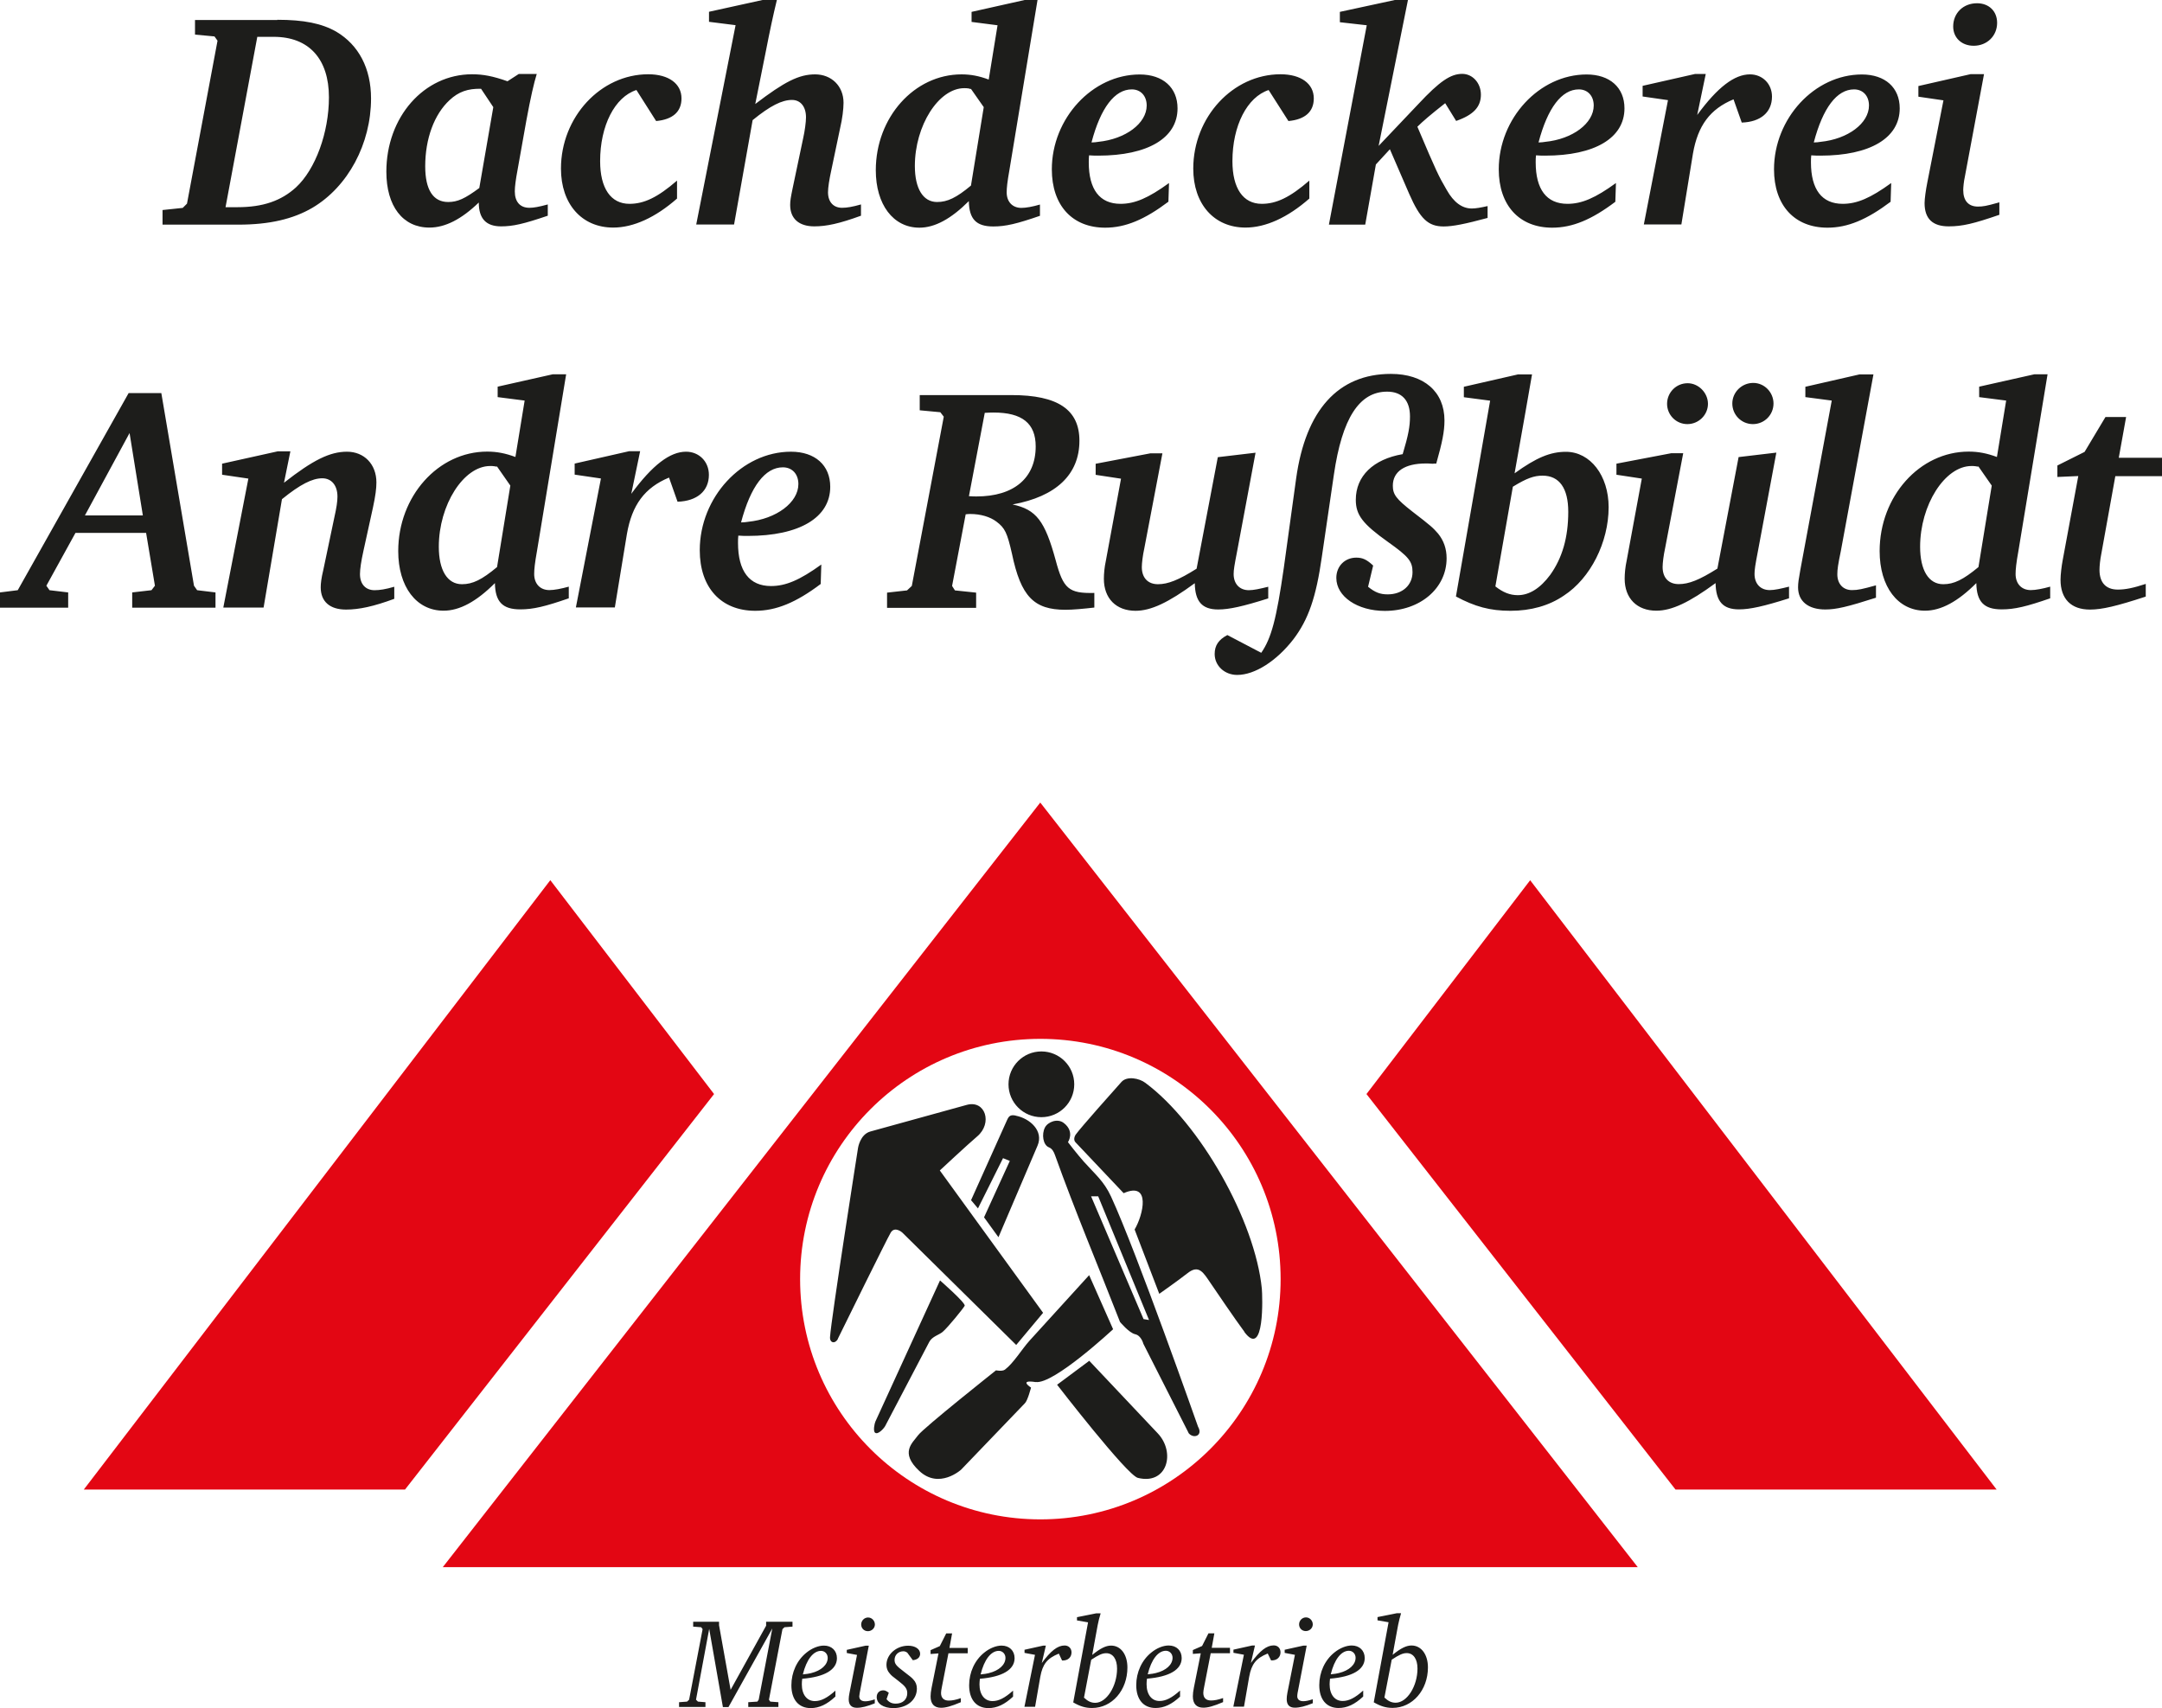
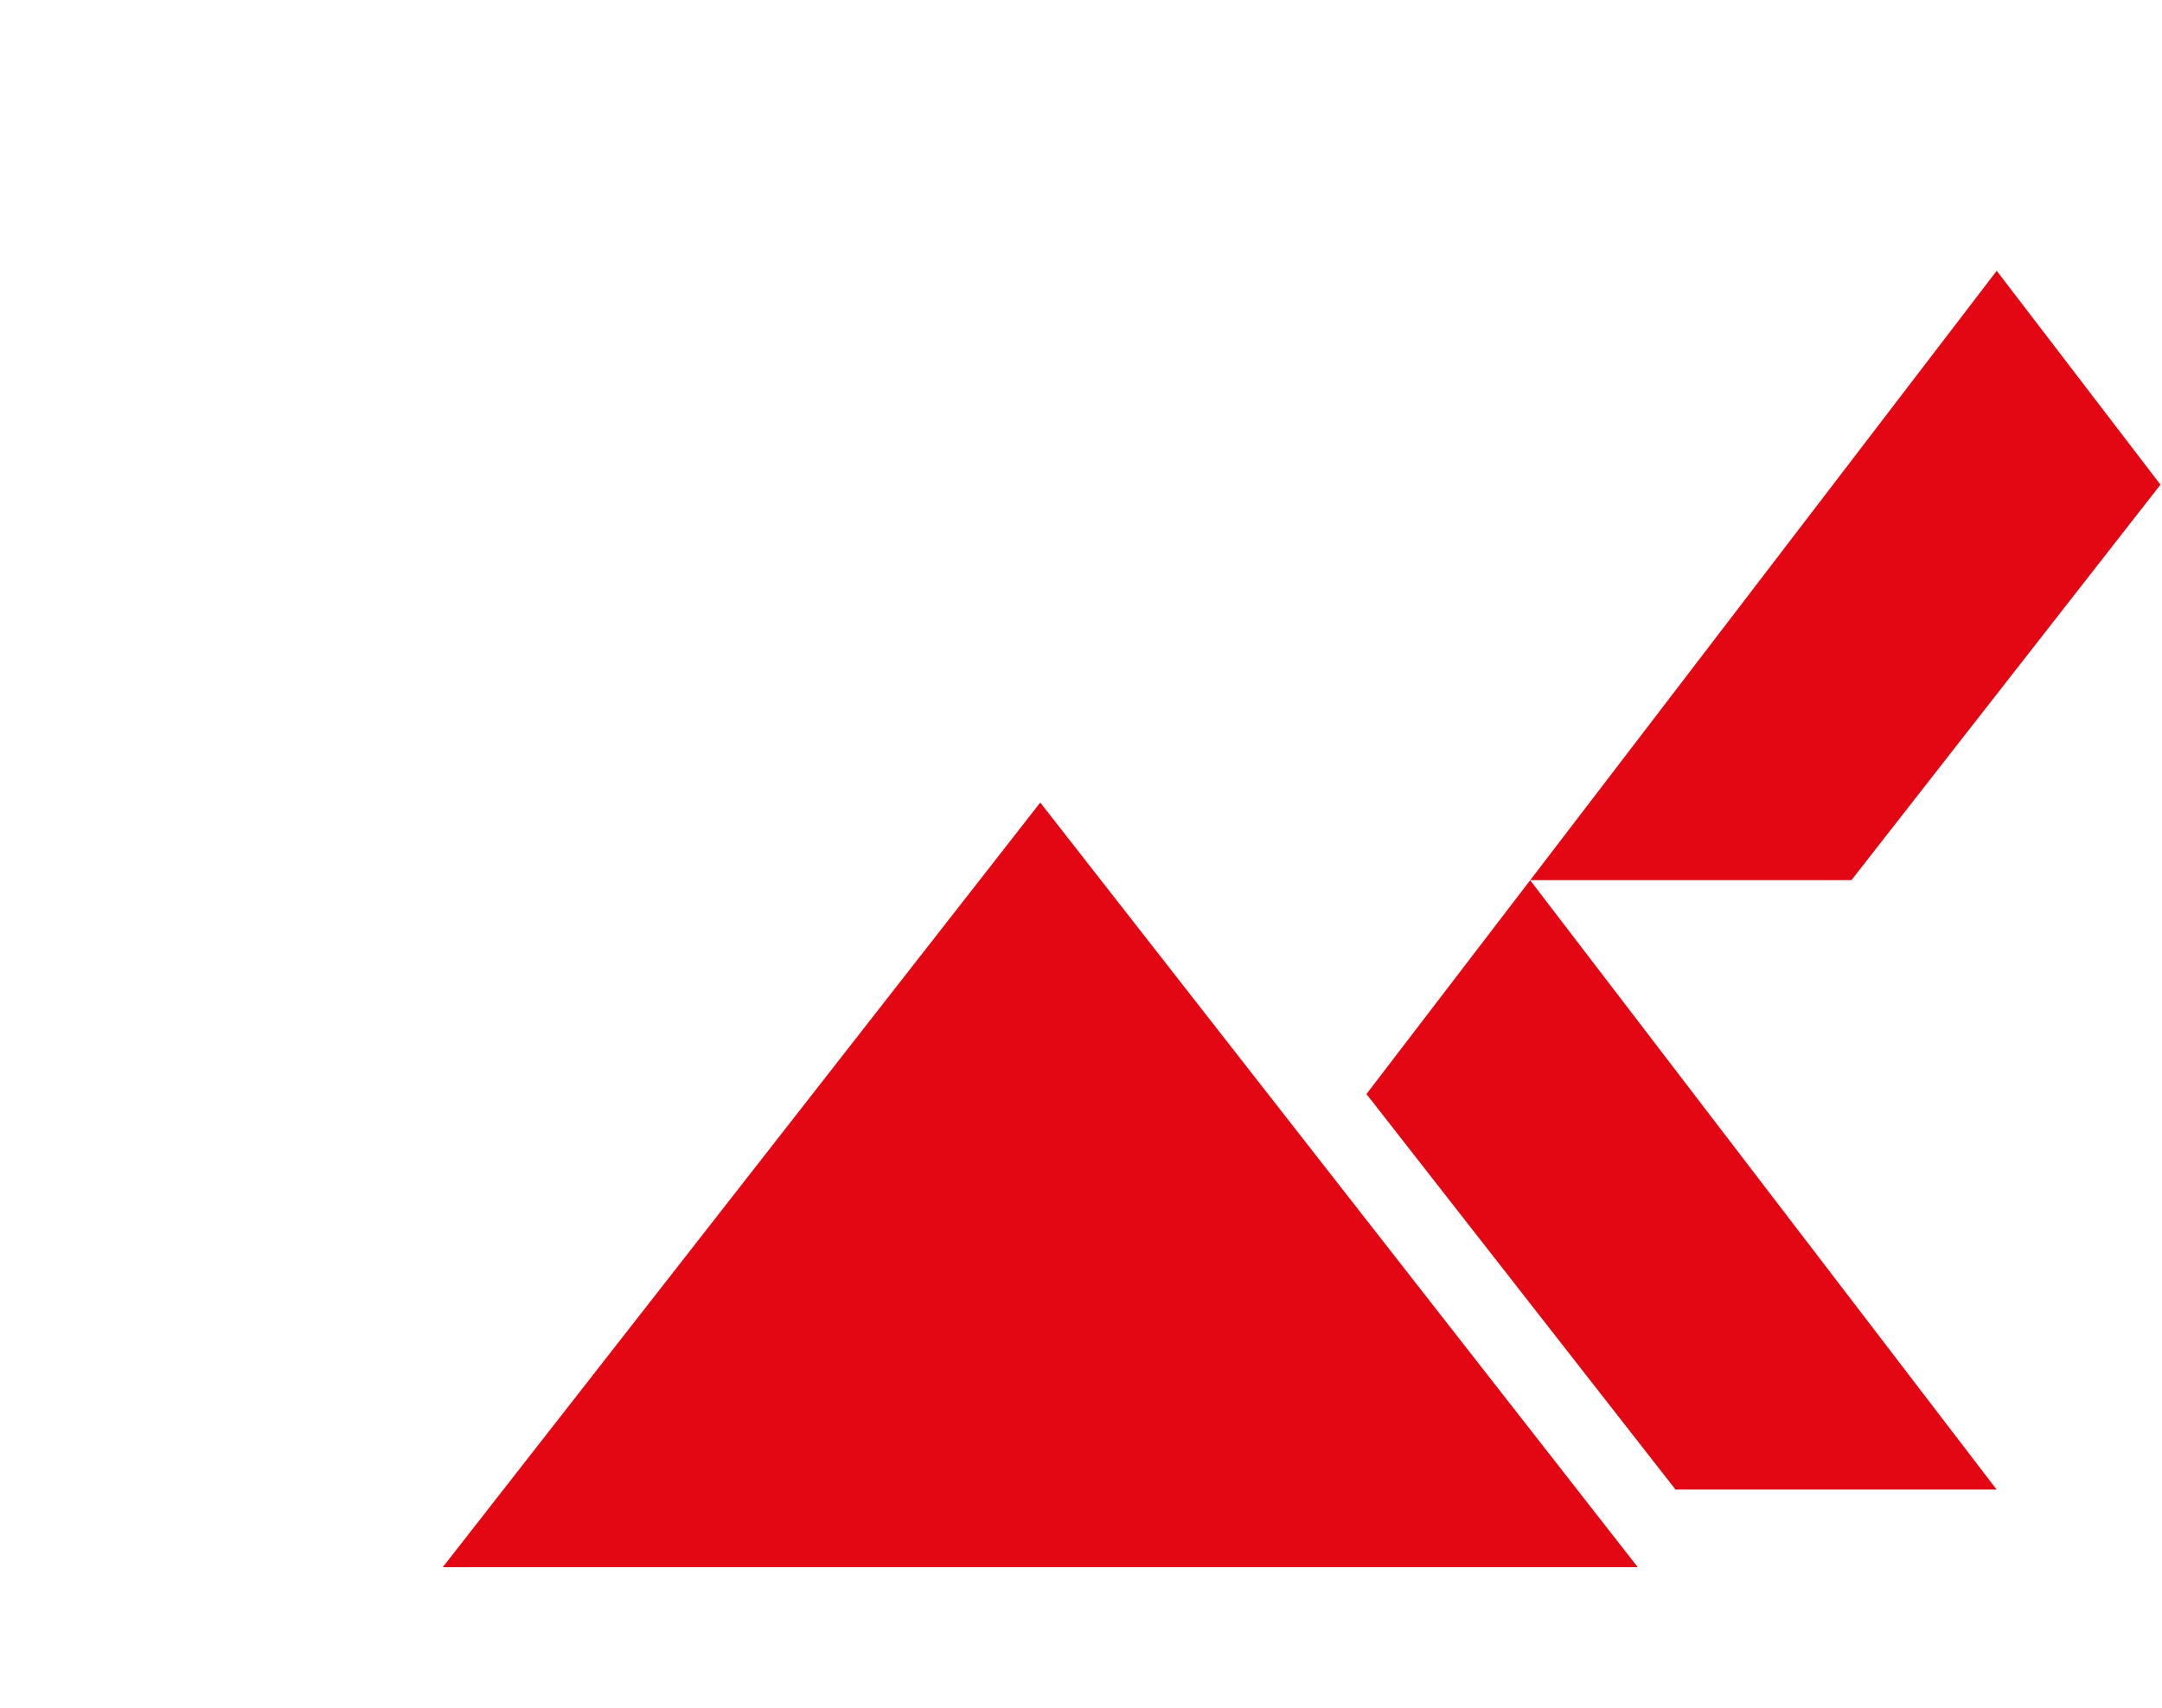
<svg xmlns="http://www.w3.org/2000/svg" id="Ebene_1" data-name="Ebene 1" viewBox="0 0 213.09 168.35">
  <defs>
    <style>
      .cls-1 {
        fill: #e30613;
      }

      .cls-2 {
        fill: #1d1d1b;
      }
    </style>
  </defs>
-   <path class="cls-2" d="m27.33,1.95c2.62,0,4.39.36,5.81,1.17,2.23,1.32,3.43,3.64,3.43,6.59,0,4.45-2.26,8.69-5.78,10.77-1.9,1.11-4.24,1.66-7.28,1.66h-7.49v-1.44l1.99-.21.42-.42,3.01-16.06-.3-.42-1.92-.18v-1.44h8.12Zm-5.11,18.47h1.2c2.5,0,4.3-.63,5.75-1.95,1.93-1.78,3.25-5.42,3.25-8.88,0-3.79-1.98-5.96-5.44-5.96h-1.62l-3.13,16.79Zm30.68-13.12c-.27.87-.6,2.29-1.02,4.57l-.87,4.88c-.18.96-.27,1.65-.27,2.11,0,1.02.51,1.62,1.44,1.62.42,0,.93-.09,1.81-.33v1.11c-2.38.81-3.43,1.05-4.6,1.05-1.47,0-2.2-.75-2.2-2.35-1.71,1.65-3.31,2.47-4.87,2.47-2.62,0-4.24-2.11-4.24-5.51,0-5.38,3.7-9.6,8.45-9.6,1.08,0,2.05.18,3.49.69l1.11-.72h1.78Zm-5.48,1.45c-1.32-.03-2.23.3-3.1,1.11-1.53,1.41-2.41,3.82-2.41,6.53,0,2.31.78,3.52,2.26,3.52.93,0,1.65-.33,3.07-1.38l1.38-7.97-1.2-1.8Zm15.31.12c-2.14.69-3.58,3.52-3.58,7.01,0,2.68,1.05,4.21,2.89,4.21,1.44,0,2.77-.63,4.69-2.29v1.77c-2.13,1.87-4.3,2.86-6.29,2.86-3.1,0-5.15-2.32-5.15-5.81,0-5.08,3.91-9.3,8.6-9.3,2.02,0,3.28.93,3.28,2.38,0,1.32-.87,2.08-2.5,2.23l-1.95-3.07ZM76.57,0c-.36,1.47-.69,3.01-1.11,5.17l-1.02,5.08c2.89-2.2,4.3-2.92,5.9-2.92s2.8,1.14,2.8,2.8c0,.6-.12,1.59-.33,2.47l-.87,4.15c-.21.96-.33,1.74-.33,2.2,0,.96.54,1.53,1.38,1.53.48,0,1.02-.09,1.87-.33v1.11c-2.14.78-3.4,1.05-4.6,1.05-1.5,0-2.38-.75-2.38-2.11,0-.42.06-.75.24-1.63l1.05-4.99c.15-.66.27-1.56.27-2.02,0-1.05-.54-1.71-1.38-1.71-.99,0-2.14.57-3.88,1.99l-1.83,10.29h-3.73l3.88-19.65-2.62-.33v-.99l5.32-1.17h1.38Zm25.69,0l-2.77,16.76c-.21,1.17-.27,1.77-.27,2.2,0,.93.57,1.53,1.45,1.53.45,0,1.11-.12,1.83-.33v1.11c-2.26.78-3.37,1.05-4.6,1.05-1.68,0-2.38-.72-2.41-2.5-1.74,1.74-3.34,2.62-4.87,2.62-2.59,0-4.3-2.29-4.3-5.66,0-5.21,3.79-9.45,8.45-9.45.9,0,1.71.15,2.68.51l.87-5.35-2.56-.33v-.99l5.23-1.17h1.27Zm-6.68,8.75l-.09-.03c-.18-.03-.33-.03-.45-.03-2.53,0-4.87,3.7-4.87,7.67,0,2.23.81,3.55,2.19,3.55,1.02,0,1.9-.42,3.34-1.62l1.26-7.73-1.26-1.8h-.12Zm19.58,11.13c-2.35,1.77-4.24,2.56-6.23,2.56-3.25,0-5.26-2.2-5.26-5.75,0-5.02,4-9.35,8.66-9.35,2.29,0,3.73,1.29,3.73,3.34,0,2.92-2.92,4.66-7.82,4.66-.3,0-.48,0-.9-.03-.03.3-.03.39-.03.69,0,2.68,1.08,4.09,3.13,4.09,1.41,0,2.74-.57,4.78-2.05l-.06,1.84Zm-6.92-5.9c2.71-.27,4.78-1.83,4.78-3.58,0-.96-.6-1.59-1.47-1.59-1.68,0-3.07,1.81-3.97,5.23.21,0,.51-.03.66-.06Zm16.81-5.11c-2.13.69-3.58,3.52-3.58,7.01,0,2.68,1.05,4.21,2.89,4.21,1.44,0,2.77-.63,4.69-2.29v1.77c-2.13,1.87-4.3,2.86-6.29,2.86-3.1,0-5.15-2.32-5.15-5.81,0-5.08,3.91-9.3,8.6-9.3,2.02,0,3.28.93,3.28,2.38,0,1.32-.87,2.08-2.5,2.23l-1.96-3.07Zm13.72-8.87l-2.89,14.38,3.91-4.12c2.11-2.26,3.19-2.98,4.33-2.98,1.02,0,1.84.9,1.84,2.05,0,1.2-.72,1.99-2.44,2.59l-1.08-1.75c-1.41,1.11-2.2,1.78-2.74,2.32,1.9,4.48,2.08,4.84,2.89,6.23.69,1.23,1.53,1.83,2.47,1.83.39,0,.9-.09,1.56-.24v1.17c-2.23.6-3.43.84-4.33.84-1.53,0-2.32-.75-3.4-3.22l-1.9-4.39-1.38,1.5-1.05,5.93h-3.58l3.73-19.65-2.65-.3v-1.02l5.42-1.17h1.29Zm20.45,19.88c-2.34,1.77-4.24,2.56-6.23,2.56-3.25,0-5.27-2.2-5.27-5.75,0-5.02,4-9.35,8.66-9.35,2.29,0,3.73,1.29,3.73,3.34,0,2.92-2.92,4.66-7.82,4.66-.3,0-.48,0-.9-.03-.03.3-.03.39-.03.69,0,2.68,1.08,4.09,3.13,4.09,1.41,0,2.74-.57,4.78-2.05l-.06,1.84Zm-6.92-5.9c2.71-.27,4.78-1.83,4.78-3.58,0-.96-.6-1.59-1.47-1.59-1.68,0-3.07,1.81-3.97,5.23.21,0,.51-.03.66-.06Zm15.82-6.68l-.84,4.03c2.01-2.74,3.67-4,5.2-4,1.23,0,2.17.93,2.17,2.19,0,1.54-1.11,2.5-2.98,2.56l-.81-2.29c-2.32.96-3.52,2.59-4,5.35l-1.14,6.98h-3.7l2.38-12.25-2.5-.36v-1.05l5.17-1.17h1.05Zm18.23,12.58c-2.35,1.77-4.24,2.56-6.23,2.56-3.25,0-5.27-2.2-5.27-5.75,0-5.02,4-9.35,8.66-9.35,2.29,0,3.73,1.29,3.73,3.34,0,2.92-2.92,4.66-7.82,4.66-.3,0-.48,0-.9-.03-.03.3-.03.39-.03.69,0,2.68,1.08,4.09,3.13,4.09,1.41,0,2.74-.57,4.78-2.05l-.06,1.84Zm-6.92-5.9c2.71-.27,4.78-1.83,4.78-3.58,0-.96-.6-1.59-1.47-1.59-1.69,0-3.07,1.81-3.97,5.23.21,0,.51-.03.66-.06Zm16.12-6.68l-1.9,10.17c-.09.39-.15.99-.15,1.26,0,1.05.51,1.63,1.45,1.63.48,0,.84-.06,1.9-.36l.21-.06v1.23c-2.52.87-3.64,1.14-4.99,1.14-1.59,0-2.38-.75-2.38-2.29,0-.42.12-1.29.27-2.04l1.59-8.09-2.47-.36v-1.05l5.14-1.17h1.32Zm1.29-5.05c0,1.29-.99,2.26-2.31,2.26-1.18,0-2.02-.78-2.02-1.9,0-1.32.99-2.29,2.35-2.29,1.17,0,1.98.78,1.98,1.93Z" />
-   <path class="cls-2" d="m15.9,38.74l3.22,18.99.31.44,1.81.22v1.5h-8.21v-1.5l1.9-.22.34-.44-.87-5.21h-6.96l-2.87,5.21.31.44,1.84.22v1.5H0v-1.5l1.75-.22,10.93-19.43h3.22Zm-7.53,12.06h5.71l-1.31-8.12-4.4,8.12Zm20.25-6.31l-.63,3.09c2.87-2.25,4.53-3.06,6.21-3.06s2.9,1.22,2.9,3.03c0,.59-.09,1.31-.34,2.47l-.94,4.28c-.22,1-.34,1.78-.34,2.28,0,1,.56,1.59,1.44,1.59.5,0,1.09-.09,1.94-.34v1.19c-2.03.75-3.47,1.06-4.75,1.06-1.59,0-2.5-.78-2.5-2.19,0-.38.06-.91.25-1.69l1.09-5.19c.22-.97.31-1.59.31-2.06,0-1.12-.59-1.81-1.5-1.81-.97,0-2.16.59-3.97,2.06l-1.81,10.68h-3.97l2.47-12.71-2.59-.38v-1.09l5.5-1.22h1.22Zm27.18-7.59l-2.87,17.39c-.22,1.22-.28,1.84-.28,2.28,0,.97.59,1.59,1.5,1.59.47,0,1.16-.13,1.91-.34v1.15c-2.34.81-3.5,1.09-4.78,1.09-1.75,0-2.47-.75-2.5-2.59-1.81,1.81-3.47,2.72-5.06,2.72-2.69,0-4.47-2.37-4.47-5.87,0-5.4,3.93-9.81,8.77-9.81.94,0,1.78.16,2.78.53l.91-5.56-2.66-.34v-1.03l5.43-1.22h1.31Zm-6.93,9.09l-.09-.03c-.19-.03-.34-.03-.47-.03-2.62,0-5.06,3.84-5.06,7.96,0,2.31.84,3.69,2.28,3.69,1.06,0,1.96-.44,3.46-1.69l1.31-8.03-1.31-1.88h-.12Zm14.22-1.5l-.87,4.18c2.09-2.84,3.81-4.15,5.4-4.15,1.28,0,2.25.97,2.25,2.28,0,1.59-1.16,2.59-3.09,2.65l-.84-2.38c-2.4,1-3.65,2.69-4.15,5.56l-1.19,7.24h-3.84l2.47-12.71-2.59-.38v-1.09l5.37-1.22h1.09Zm17.81,13.06c-2.44,1.84-4.4,2.65-6.46,2.65-3.37,0-5.47-2.28-5.47-5.97,0-5.21,4.15-9.71,8.99-9.71,2.38,0,3.87,1.34,3.87,3.46,0,3.03-3.03,4.84-8.12,4.84-.31,0-.5,0-.94-.03-.03.31-.03.41-.03.72,0,2.78,1.12,4.25,3.25,4.25,1.46,0,2.84-.59,4.96-2.12l-.06,1.91Zm-7.18-6.12c2.81-.28,4.97-1.91,4.97-3.72,0-1-.62-1.65-1.53-1.65-1.75,0-3.18,1.87-4.12,5.43.22,0,.53-.03.69-.06Zm25.99-12.49c4.56,0,6.68,1.44,6.68,4.5,0,3.31-2.28,5.5-6.59,6.28,2.34.5,3.19,1.62,4.25,5.5.75,2.81,1.28,3.28,3.81,3.22v1.44c-1.03.12-2.12.22-2.84.22-3.12,0-4.4-1.31-5.28-5.53-.47-2.06-.69-2.53-1.53-3.16-.62-.47-1.56-.75-2.56-.75-.09,0-.28,0-.47.03l-1.34,7.06.28.44,2.09.22v1.5h-8.78v-1.5l1.97-.22.47-.44,3.15-16.68-.34-.44-2.03-.19v-1.5h9.06Zm-4.22,9.96c.38.03.5.03.75.03,3.69,0,5.84-1.81,5.84-4.93,0-2.28-1.34-3.34-4.15-3.34-.19,0-.31,0-.87.03l-1.56,8.21Zm19.08-4.22l-1.78,9.34c-.16.72-.25,1.5-.25,1.87,0,1.06.6,1.69,1.59,1.69s2.03-.41,3.81-1.53l2.09-10.99,3.72-.44-1.81,9.68c-.28,1.44-.35,1.87-.35,2.28,0,.97.59,1.59,1.5,1.59.47,0,1.06-.13,1.91-.34v1.15c-2.47.78-3.84,1.09-4.93,1.09-1.59,0-2.28-.78-2.31-2.59-2.59,1.9-4.31,2.72-5.84,2.72-1.91,0-3.12-1.22-3.12-3.15,0-.5.06-1.16.19-1.75l1.5-8.12-2.5-.38v-1.09l5.4-1.03h1.19Zm26.71,1.03c-.37-.03-.66-.03-.75-.03-2.06,0-3.25.78-3.25,2.19,0,.87.34,1.31,1.9,2.53,1.91,1.47,2.03,1.59,2.56,2.19.56.69.84,1.5.84,2.43,0,2.97-2.62,5.19-6.09,5.19-2.69,0-4.78-1.41-4.78-3.25,0-1.16.84-2,1.97-2,.62,0,1.03.19,1.66.78l-.5,2.09c.69.56,1.19.75,1.94.75,1.44,0,2.44-.91,2.44-2.19,0-1.06-.38-1.53-2.41-2.97-2.5-1.78-3.18-2.66-3.18-4.16,0-2.34,1.72-4,4.62-4.5.56-1.87.72-2.72.72-3.72,0-1.59-.81-2.44-2.25-2.44-2.75,0-4.44,2.62-5.25,8.18l-1.19,8.12c-.56,3.94-1.31,6.15-2.81,8.12-1.65,2.12-3.78,3.5-5.53,3.5-1.25,0-2.22-.91-2.22-2.06,0-.84.38-1.41,1.25-1.87l3.34,1.75c1-1.44,1.5-3.34,2.22-8.34l1.22-8.84c.94-6.75,4.15-10.31,9.34-10.31,3.25,0,5.28,1.75,5.28,4.59,0,1.09-.22,2.16-.81,4.25h-.28Zm3-6.56v-1.03l5.34-1.22h1.38c-.22,1.31-.44,2.56-.66,3.78l-1.06,5.97c2.16-1.56,3.53-2.12,5.06-2.12,2.4,0,4.21,2.34,4.21,5.46,0,3.44-1.78,7-4.41,8.71-1.46,1-3.25,1.5-5.27,1.5s-3.5-.41-5.37-1.41l3.37-19.3-2.59-.34Zm3.1,18.64c.75.59,1.43.87,2.22.87,1.13,0,2.22-.69,3.19-2,1.19-1.66,1.78-3.69,1.78-6.22,0-2.31-.87-3.56-2.53-3.56-.84,0-1.56.25-2.93,1.09l-1.72,9.81Zm18.52-13.12l-1.78,9.34c-.16.72-.25,1.5-.25,1.87,0,1.06.59,1.69,1.59,1.69s2.03-.41,3.81-1.53l2.09-10.99,3.72-.44-1.81,9.68c-.28,1.44-.34,1.87-.34,2.28,0,.97.59,1.59,1.5,1.59.47,0,1.06-.13,1.9-.34v1.15c-2.47.78-3.84,1.09-4.93,1.09-1.59,0-2.28-.78-2.31-2.59-2.59,1.9-4.31,2.72-5.84,2.72-1.91,0-3.12-1.22-3.12-3.15,0-.5.06-1.16.19-1.75l1.5-8.12-2.5-.38v-1.09l5.4-1.03h1.19Zm2.44-4.87c0,1.09-.91,2-2.03,2s-2-.91-2-2,.87-2.03,2.03-2.03c1.06,0,2,.94,2,2.03Zm6.46-.03c0,1.12-.9,2.03-2.03,2.03s-2.03-.91-2.03-2.03.94-2.03,2.06-2.03,2,.94,2,2.03Zm3.14-.62v-1.03l5.34-1.22h1.37l-3.21,17.39c-.28,1.34-.35,1.84-.35,2.31,0,.94.56,1.56,1.44,1.56.59,0,1-.09,2.37-.47v1.22c-2.84.91-3.93,1.16-5,1.16-1.68,0-2.68-.81-2.68-2.19,0-.41.06-.81.22-1.69l3.1-16.71-2.59-.34Zm23.87-2.25l-2.87,17.39c-.22,1.22-.28,1.84-.28,2.28,0,.97.59,1.59,1.5,1.59.47,0,1.16-.13,1.91-.34v1.15c-2.34.81-3.5,1.09-4.78,1.09-1.75,0-2.47-.75-2.5-2.59-1.81,1.81-3.47,2.72-5.06,2.72-2.68,0-4.47-2.37-4.47-5.87,0-5.4,3.94-9.81,8.78-9.81.94,0,1.78.16,2.78.53l.91-5.56-2.66-.34v-1.03l5.44-1.22h1.31Zm-6.93,9.09l-.1-.03c-.19-.03-.34-.03-.47-.03-2.62,0-5.06,3.84-5.06,7.96,0,2.31.84,3.69,2.28,3.69,1.06,0,1.96-.44,3.47-1.69l1.31-8.03-1.31-1.88h-.13Zm14.67-4.87l-.72,4h4.28v1.81h-4.62l-1.38,7.65c-.12.59-.18,1.22-.18,1.59,0,1.25.63,1.94,1.81,1.94.75,0,1.53-.16,2.75-.56v1.25c-2.87.94-4.31,1.28-5.5,1.28-1.87,0-2.9-1.06-2.9-2.94,0-.5.1-1.34.22-1.97l1.53-8.25-2.06.09v-1.13l2.68-1.34,2.06-3.44h2.03Z" />
  <g>
-     <path class="cls-1" d="m43.64,154.46l58.89-75.36,58.89,75.36H43.64Zm107.18-67.71l-16.14,21.08,30.46,38.98h31.65l-45.98-60.06ZM8.26,146.81h31.66l30.46-38.98-16.14-21.08-45.98,60.06Zm94.28-44.42c-13.08,0-23.68,10.6-23.68,23.68s10.6,23.68,23.68,23.68,23.68-10.6,23.68-23.68-10.6-23.68-23.68-23.68Z" />
-     <path class="cls-2" d="m70.87,159.84v.34l1.14,6.37,3.5-6.32v-.39h2.6v.48l-.79.06-.2.19-1.33,6.95.13.19.8.06v.47h-2.97v-.47l.9-.06.13-.19,1.34-7.02-4.32,7.75h-.55l-1.35-7.71-1.3,6.98.19.19.74.06v.47h-2.6v-.47l.79-.06.2-.19,1.33-6.95-.14-.19-.79-.06v-.48h2.55Zm11.46,7.38c-.84.78-1.59,1.13-2.43,1.13-1.19,0-1.9-.84-1.9-2.25,0-1.27.55-2.47,1.49-3.22.54-.44,1.18-.69,1.72-.69.76,0,1.28.5,1.28,1.24,0,1.14-1.21,1.85-3.42,2.03-.03.18-.04.39-.04.55,0,1.01.5,1.65,1.28,1.65.61,0,1.21-.3,2.03-1.03v.59Zm-2.38-2.32c.99-.24,1.63-.82,1.63-1.5,0-.39-.29-.69-.66-.69-.76,0-1.43.85-1.79,2.32.42-.04.56-.07.83-.13Zm5.68-2.7l-.9,4.68c-.02.1-.04.25-.04.31,0,.31.21.49.59.49.24,0,.5-.05.94-.19v.39c-.74.3-1.29.44-1.77.44-.52,0-.8-.28-.8-.84,0-.18.03-.39.08-.64l.74-3.73-1.01-.19v-.31l1.85-.41h.33Zm.6-2.09c0,.36-.31.66-.69.66s-.66-.29-.66-.66.3-.69.68-.69.67.33.67.69Zm3.2,2.78c-.15-.1-.25-.14-.4-.14-.49,0-.86.37-.86.84,0,.39.14.58.94,1.18.64.49.73.56.91.76.24.25.35.55.35.9,0,1.12-.98,1.92-2.32,1.92-.99,0-1.64-.44-1.64-1.09,0-.39.26-.66.64-.66.18,0,.3.05.55.24l-.22.63c.25.31.51.44.91.44.68,0,1.13-.41,1.13-1.03,0-.43-.19-.69-.86-1.2-.66-.5-.7-.54-.89-.77-.2-.22-.3-.51-.3-.82,0-1.03.98-1.89,2.14-1.89.69,0,1.18.33,1.18.79,0,.36-.26.59-.72.64l-.53-.72Zm4.41-1.9l-.26,1.43h1.8v.53h-1.9l-.65,3.34c-.05.24-.08.45-.08.57,0,.49.28.75.76.75.33,0,.7-.07,1.19-.24v.4c-.94.4-1.49.55-1.95.55-.67,0-1.03-.39-1.03-1.12,0-.25.03-.49.1-.85l.68-3.39-.78.06v-.38l.91-.4.63-1.25h.58Zm6.01,6.23c-.84.78-1.59,1.13-2.43,1.13-1.19,0-1.9-.84-1.9-2.25,0-1.27.55-2.47,1.49-3.22.54-.44,1.18-.69,1.71-.69.76,0,1.28.5,1.28,1.24,0,1.14-1.21,1.85-3.42,2.03-.02.18-.04.39-.04.55,0,1.01.5,1.65,1.28,1.65.61,0,1.21-.3,2.03-1.03v.59Zm-2.38-2.32c.99-.24,1.63-.82,1.63-1.5,0-.39-.29-.69-.66-.69-.76,0-1.43.85-1.79,2.32.43-.04.56-.07.83-.13Zm5.61-2.7l-.4,1.71c.89-1.21,1.56-1.73,2.25-1.73.4,0,.68.28.68.68,0,.48-.35.8-.85.8h-.08l-.32-.68c-1.15.47-1.6,1.03-1.83,2.3l-.51,2.94h-1.05l1.04-5.12-1.03-.19v-.31l1.85-.41h.25Zm5.4-3.18c-.11.36-.23.8-.29,1.15l-.54,2.94c.8-.65,1.35-.92,1.86-.92.96,0,1.61.88,1.61,2.16,0,2.24-1.52,3.99-3.48,3.99-.65,0-1.17-.15-1.86-.55l1.46-7.89-1.09-.19v-.32l1.9-.38h.41Zm-1.63,8.31c.39.36.7.5,1.1.5,1.11,0,2.15-1.63,2.15-3.37,0-.94-.41-1.52-1.07-1.52-.38,0-.74.16-1.48.65l-.71,3.73Zm9.47-.12c-.84.78-1.59,1.13-2.43,1.13-1.19,0-1.9-.84-1.9-2.25,0-1.27.55-2.47,1.49-3.22.54-.44,1.17-.69,1.71-.69.77,0,1.28.5,1.28,1.24,0,1.14-1.21,1.85-3.42,2.03-.03.18-.04.39-.04.55,0,1.01.5,1.65,1.27,1.65.62,0,1.21-.3,2.03-1.03v.59Zm-2.38-2.32c.99-.24,1.63-.82,1.63-1.5,0-.39-.29-.69-.66-.69-.76,0-1.43.85-1.79,2.32.43-.04.56-.07.83-.13Zm5.75-3.91l-.26,1.43h1.8v.53h-1.9l-.65,3.34c-.05.24-.08.45-.08.57,0,.49.27.75.76.75.33,0,.7-.07,1.19-.24v.4c-.94.4-1.49.55-1.95.55-.68,0-1.03-.39-1.03-1.12,0-.25.03-.49.1-.85l.68-3.39-.78.06v-.38l.91-.4.63-1.25h.58Zm4,1.21l-.4,1.71c.89-1.21,1.56-1.73,2.25-1.73.4,0,.67.28.67.68,0,.48-.35.8-.85.8h-.08l-.33-.68c-1.15.47-1.6,1.03-1.83,2.3l-.51,2.94h-1.05l1.04-5.12-1.03-.19v-.31l1.85-.41h.25Zm5.1,0l-.9,4.68c-.02.1-.03.25-.03.31,0,.31.21.49.59.49.24,0,.5-.05.94-.19v.39c-.74.3-1.29.44-1.77.44-.53,0-.8-.28-.8-.84,0-.18.02-.39.07-.64l.74-3.73-1.01-.19v-.31l1.85-.41h.32Zm.6-2.09c0,.36-.31.66-.69.66s-.66-.29-.66-.66.3-.69.68-.69.67.33.67.69Zm4.97,7.11c-.84.78-1.59,1.13-2.43,1.13-1.19,0-1.9-.84-1.9-2.25,0-1.27.55-2.47,1.49-3.22.54-.44,1.18-.69,1.71-.69.76,0,1.28.5,1.28,1.24,0,1.14-1.21,1.85-3.42,2.03-.02.18-.04.39-.04.55,0,1.01.5,1.65,1.28,1.65.61,0,1.22-.3,2.03-1.03v.59Zm-2.38-2.32c.99-.24,1.63-.82,1.63-1.5,0-.39-.29-.69-.66-.69-.76,0-1.43.85-1.79,2.32.43-.04.56-.07.83-.13Zm6.11-5.88c-.11.36-.22.8-.29,1.15l-.54,2.94c.8-.65,1.35-.92,1.86-.92.96,0,1.62.88,1.62,2.16,0,2.24-1.53,3.99-3.48,3.99-.65,0-1.16-.15-1.86-.55l1.46-7.89-1.09-.19v-.32l1.9-.38h.41Zm-1.63,8.31c.39.36.7.5,1.1.5,1.12,0,2.15-1.63,2.15-3.37,0-.94-.41-1.52-1.06-1.52-.38,0-.74.16-1.48.65l-.72,3.73Zm-28.92-49.41l5.17,12.1.54.09-5.01-12.19h-.7Zm-4.9-14.28c1.79,0,3.24,1.45,3.24,3.24s-1.45,3.24-3.24,3.24-3.24-1.45-3.24-3.24,1.45-3.24,3.24-3.24Zm-2.53,6.33c1.4.27,2.78,1.5,2.15,2.96l-3.85,9.02-1.42-1.96,2.54-5.56-.67-.27-2.47,4.95-.68-.81,3.54-7.88c.19-.42.33-.56.86-.46Zm-17.52,21.99c-.25.52-.82.44-.78-.17.11-1.79,2.76-18.64,2.76-18.64,0,0,.2-1.34,1.22-1.62.9-.24,7.96-2.19,9.49-2.62,1.84-.51,2.57,1.8,1.04,3.1-.92.78-3.69,3.36-3.69,3.36l10.18,14.03-2.65,3.17-11.22-11.07s-.74-.68-1.15,0c-.38.64-4.73,9.48-5.2,10.44Zm3.65,9.25c-.2-.19-.04-.91.04-1.09l6.37-13.91s2.56,2.23,2.43,2.5c-.12.24-1.66,2.14-2.17,2.57-.35.3-1.04.45-1.32.99l-4.35,8.3c-.11.21-.72.9-1,.64Zm15.85-4.98c-1.75-.27-.47.54-.47.54,0,0-.33,1.29-.61,1.55-.27.27-6.28,6.54-6.28,6.54,0,0-2.16,1.96-4.12.13-1.95-1.82-.67-2.76-.13-3.51.54-.74,7.69-6.41,7.69-6.41,0,0,.61.13.88-.07.86-.65,1.66-2.01,2.43-2.86l5.87-6.45,2.36,5.33s-5.87,5.47-7.63,5.2Zm10.06,9.44c-1.08-.27-7.96-9.18-7.96-9.18l3.17-2.36,6.75,7.15c1.78,1.88.94,5.11-1.96,4.39Zm4.99-4.45l-4.45-8.77s-.2-.81-.81-.94c-.61-.14-1.49-1.21-1.49-1.21-2.13-5.47-4.43-10.92-6.41-16.45-.11-.31-.27-.63-.6-.76-.58-.23-.73-1.29-.39-1.95.28-.55,1.24-.94,1.87-.44,1.1.86.4,1.88.4,1.88,0,0,.86,1.13,1.57,1.93,1.12,1.25,1.98,1.92,2.68,3.44,2.5,5.41,8.57,22.67,8.57,22.67.53.93-.49,1.23-.95.61Zm5.51-9.95c-.92-1.24-2.83-4.05-3.63-5.23-.58-.85-1.04-1.28-1.98-.54-.9.71-2.78,2.03-2.78,2.03l-2.43-6.34c.85-1.42,1.64-4.78-1.08-3.58l-4.75-5.02c-.19-.2-.13-.53.03-.76.5-.7,3.75-4.34,4.5-5.18.55-.62,1.77-.36,2.35.08,5.4,4.01,10.82,13.57,11.49,20.3.06.66.3,6.98-1.73,4.25Z" />
+     <path class="cls-1" d="m43.64,154.46l58.89-75.36,58.89,75.36H43.64Zm107.18-67.71l-16.14,21.08,30.46,38.98h31.65l-45.98-60.06Zh31.66l30.46-38.98-16.14-21.08-45.98,60.06Zm94.28-44.42c-13.08,0-23.68,10.6-23.68,23.68s10.6,23.68,23.68,23.68,23.68-10.6,23.68-23.68-10.6-23.68-23.68-23.68Z" />
  </g>
</svg>